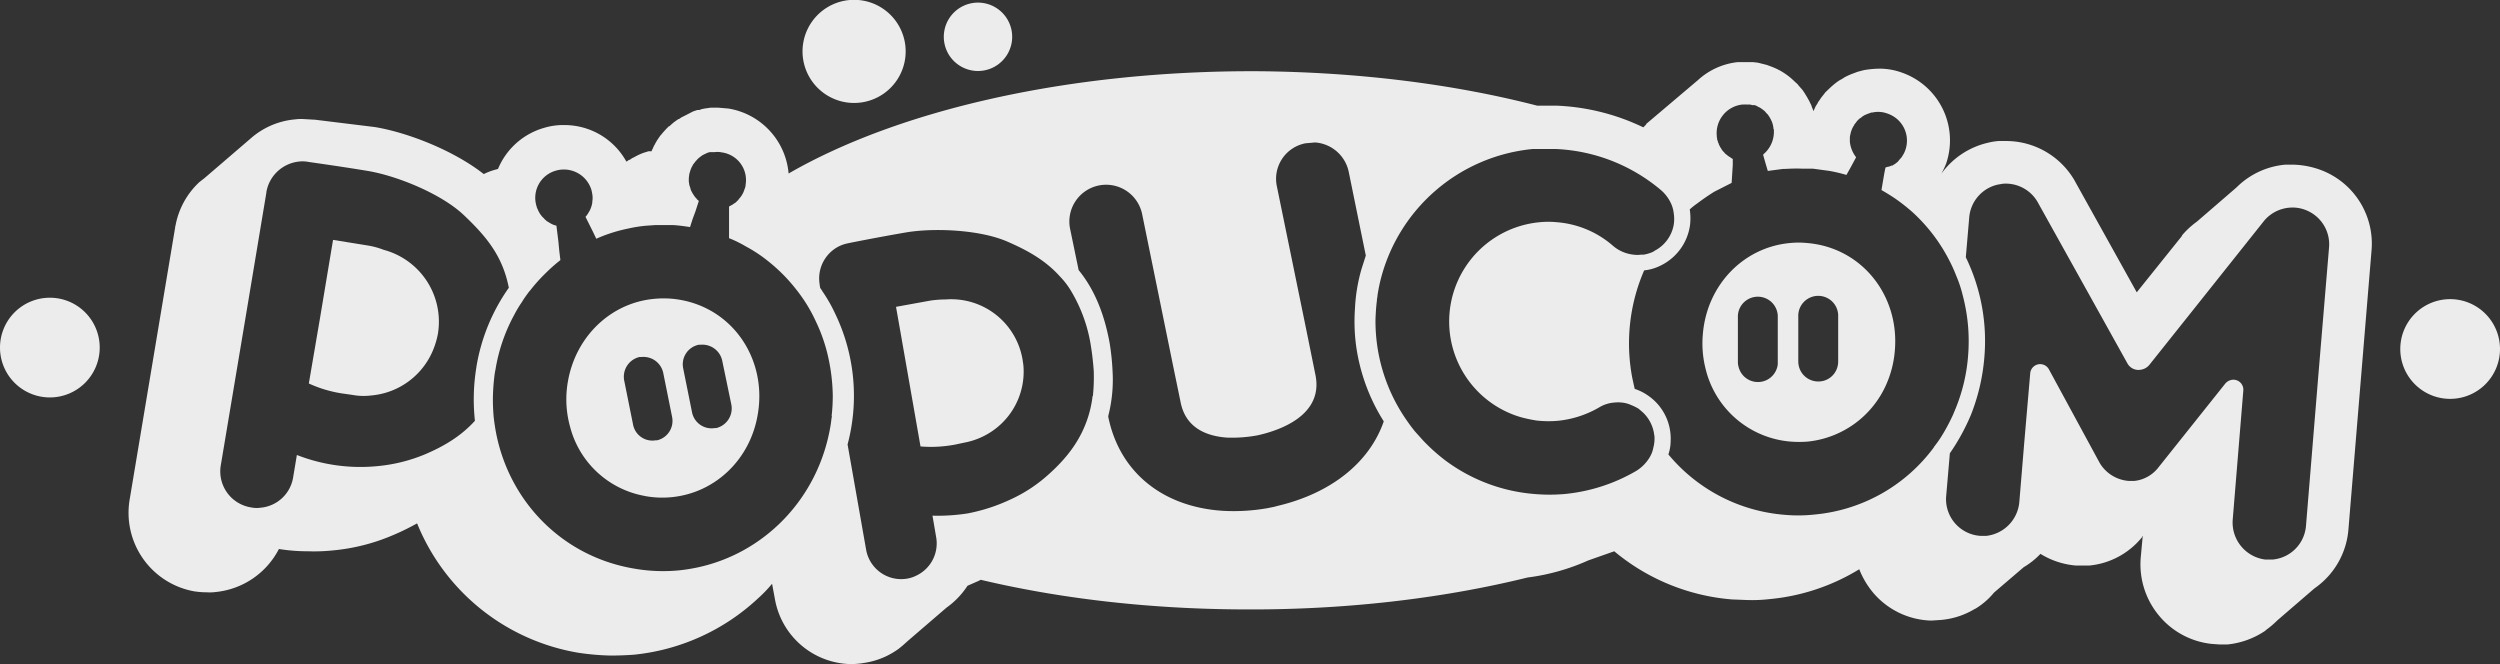
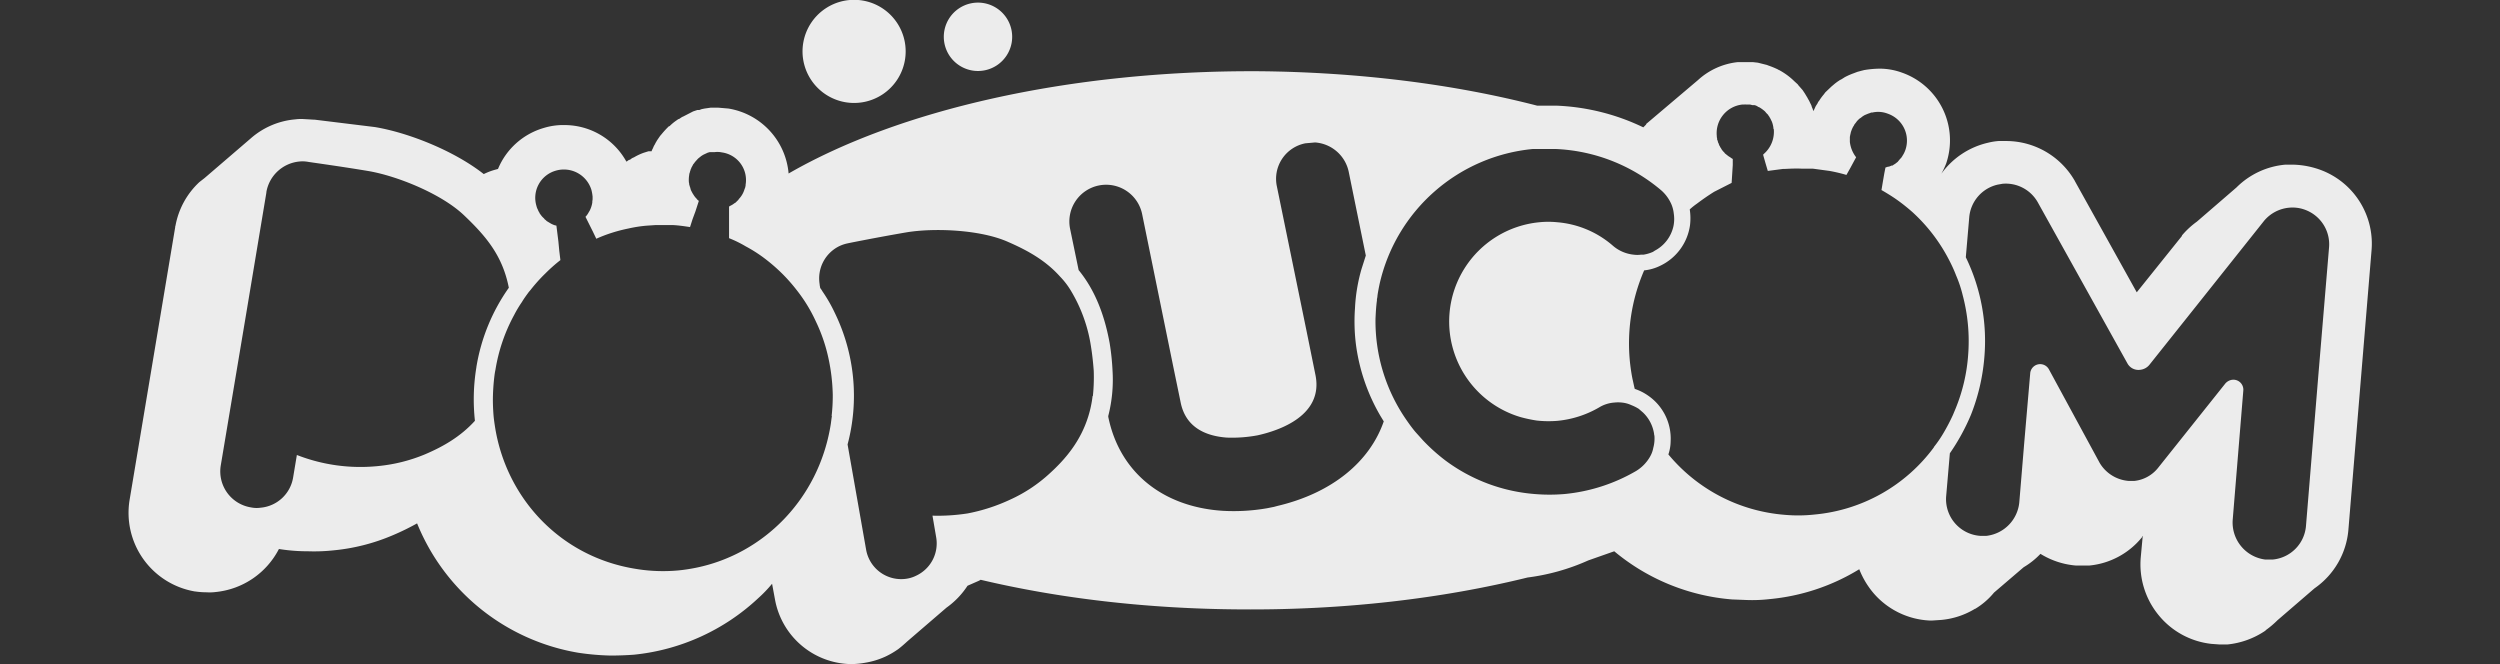
<svg xmlns="http://www.w3.org/2000/svg" viewBox="0 0 877.5 233.1">
  <rect x="0" y="0" width="877.5" height="233.1" fill="#333333" stroke="none" />
  <g>
    <g fill="#ececec">
-       <path d="M860 105a17.5 17.5 0 1017.5 17.5A17.5 17.5 0 00860 105M17.5 104.5A17.5 17.5 0 1035 122a17.5 17.5 0 00-17.5-17.5M358.9 126.1a25.4 25.4 0 00-26.9-21 39.9 39.9 0 00-5.4.4l-12.1 2.2 1.5 8.5 7.1 40.5a45.1 45.1 0 0012.4-.7l2.8-.6a25.8 25.8 0 006.3-2 25.3 25.3 0 0014.6-25.3l-.3-2M238.5 105.2a33.6 33.6 0 00-8.9-.3c-15.2 1.4-27.6 13.2-30.3 29.2a35.9 35.9 0 00.8 15.7 33.1 33.1 0 0025.3 24.1l1.5.3a33.3 33.3 0 008.9.3c15.2-1.5 27.6-13.2 30.2-29.2 3.2-19-8.5-36.9-27.5-40.1m-8.1 49.3a6.9 6.9 0 01-8.2-5.5l-3.1-15.4a7.1 7.1 0 015.4-8.3h.7a7.1 7.1 0 017.6 5.6l3.1 15.4a7 7 0 01-5.5 8.3m20.8-4.4a7 7 0 01-8.3-5.5l-3.1-15.4a7 7 0 015.5-8.3h.7a7.1 7.1 0 017.5 5.6l3.2 15.4a7.1 7.1 0 01-5.5 8.3M134.7 87.7a27.9 27.9 0 00-5.4-1.5l-12.4-2-4.6 27.6-3.9 22.8a43.4 43.4 0 0012.4 3.6l2.8.4a22.3 22.3 0 006.8.2 25.9 25.9 0 0021.8-16.4 28.5 28.5 0 001.5-5.2 26.1 26.1 0 00-19-29.5M634.3 85.3a30.1 30.1 0 00-6 0c-16.4 1.5-29.2 14.8-30.6 32a36.2 36.2 0 00.9 11.9 33.5 33.5 0 0029.9 25.8 40.1 40.1 0 006 0 33.9 33.9 0 0027.6-20.1 36.5 36.5 0 003-12c1.6-19.2-11.6-36-30.8-37.6m-10.5 43.6a7 7 0 01-13.6-.3 5.9 5.9 0 01-.2-1.4v-15.7a7 7 0 0114-.7v16.4a5 5 0 01-.2 1.7m20.1 2.1a6.9 6.9 0 01-5.7 2.9 7 7 0 01-6.5-4.4 7.4 7.4 0 01-.5-2.5v-15.8a7 7 0 0114-.7v16.4a7.1 7.1 0 01-1.3 4.1" />
      <path d="M815.2 59.9a29.9 29.9 0 00-10.1-2.1h-3a27.7 27.7 0 00-17.1 8l-13.9 12a29.3 29.3 0 00-5.2 4.8c0 .1-.1.2-.1.3L750 102.6l-21.7-39a.3.3 0 00-.1-.2 27.8 27.8 0 00-23.7-13.9h-3a22 22 0 00-3.7.6A27.8 27.8 0 00681.4 61a29.2 29.2 0 001.7-3.6 25.2 25.2 0 00-15.5-31.9 22.9 22.9 0 00-7.8-1.4 34.1 34.1 0 00-5.5.5l-.8.2-1.5.4-1.6.6a23.8 23.8 0 00-2.9 1.3l-1.1.7-.6.3-.9.6-.8.6-1.3 1.1-2.1 2-.6.8a17.7 17.7 0 00-1.6 2.2 2.2 2.2 0 00-.5.8l-.7 1.1-.5 1.1-.3.6-.3-.9a5.1 5.1 0 01-.4-1.1l-.5-1a8.3 8.3 0 00-.7-1.3c-.1-.2-.1-.3-.2-.4l-.9-1.5-.8-1.2-1.5-1.7-.2-.3-1.1-1a23.5 23.5 0 00-4.7-3.6l-.7-.4h-.1l-.3-.2a30.7 30.7 0 00-3.4-1.4l-.5-.2-1.2-.3-2-.5-1.8-.2H610a24.5 24.5 0 00-14 6.3l-18.3 15.5h.2l-1.1 1.1a77.3 77.3 0 00-30.1-7.6h-7.1c-29-7.5-62.4-11.8-98-12.1-66.6-.3-126.3 13.7-164.8 35.9a25.3 25.3 0 00-21.1-22.8l-3.5-.3h-2.8l-2.1.3-1 .2-.8.3h-.7l-1.5.5-3.7 1.9h-.1l-1.2.8h-.2l-.7.5a15.9 15.9 0 00-2.4 2h-.2a30.8 30.8 0 00-2.5 2.7l-.6.7-1.1 1.6c-.2.4-.5.8-.7 1.3a5.9 5.9 0 00-.7 1.4 5.4 5.4 0 00-.5 1.1h-1.1l-1.6.5a19.5 19.5 0 00-3.6 1.7h-.1a4.9 4.9 0 00-1.2.8h-.3l-.7.5a.2.2 0 00-.2.2 24.8 24.8 0 00-21.6-12.9 23.2 23.2 0 00-7.4 1 24.9 24.9 0 00-16.1 14.4l-1.1.3a22.6 22.6 0 00-3.9 1.5c-10.7-8.4-26.8-14.6-38.2-16.5L110.4 42h-.3l-3.4-.2a15.8 15.8 0 00-3.1.1 27.2 27.2 0 00-15.5 6.6l-16.3 14-1.8 1.4a27.7 27.7 0 00-8.4 15.3 1.1 1.1 0 00-.1.5l-16 95.7a28 28 0 0022.9 32.2h.1a28.3 28.3 0 004.1.3 16.1 16.1 0 003.1-.1 28.1 28.1 0 0022.2-15.1 63.7 63.7 0 0010.2.8 63.3 63.3 0 008.7-.3 69.7 69.7 0 0021-5.3 86 86 0 008.6-4.2 74.4 74.4 0 0056.5 45.4 87.7 87.7 0 0011.4 1c2.7 0 5.5-.1 8.2-.3a74.8 74.8 0 0043.6-19.8 47 47 0 004.9-5.1l1 5.4a27.6 27.6 0 0026.7 22.8 29.4 29.4 0 005.1-.5 27.5 27.5 0 006.9-2.1 28.6 28.6 0 004.2-2.4l.3-.2c1.2-.9 2.3-1.9 3.4-2.9l13.6-11.7a28.5 28.5 0 007.4-7.7l4.1-1.8.5-.3c27.4 6.5 58.3 10.2 91.2 10.4 36.4.3 70.8-3.8 100.8-11.2a75.1 75.1 0 0021.3-6l9.1-3.2a73.8 73.8 0 0041.3 16.9l5.1.2a53 53 0 008-.3 73.1 73.1 0 0031.6-10.5 29.6 29.6 0 005.1 8.5 27.7 27.7 0 0019.5 9.5h1.1l3-.2a27.5 27.5 0 0011.9-3.9h.1a25.6 25.6 0 006.6-5.7l10.4-8.9a27.1 27.1 0 005.9-4.7 28 28 0 0012.4 4.1h4.8a27.1 27.1 0 0018.5-10v-.2l.2-.2-.7 7.6a28.1 28.1 0 006.1 20 27.8 27.8 0 0018.7 10.3l2.7.2h3a28.8 28.8 0 0013.2-4.8l.3-.3a32.6 32.6 0 004-3.4l13-11.2a27.8 27.8 0 0011.9-20.7l8.1-97.8a27.6 27.6 0 00-17.2-28.1m-648 69.1a69.2 69.2 0 00-.5 18.7c-5 5.5-11 9-17.6 11.8a56.9 56.9 0 01-16.5 4.1 61.2 61.2 0 01-28.4-3.9l-1.3 7.8a12.7 12.7 0 01-11.4 10.7 9.7 9.7 0 01-3.4-.1 12.8 12.8 0 01-10.6-14.8l9-53.7 7-42v-.2A13 13 0 01105 56.7a10.9 10.9 0 013.1.1c.4.1 10.8 1.5 21 3.2s25.8 8 33.7 15.5 13.6 14.3 15.8 25.5a66.8 66.8 0 00-11.4 27.9M292 146c-.2 1.2-.3 2.4-.5 3.5-4.3 25.7-23.5 45-47.3 49.8-2 .4-3.9.7-5.9.9a58.6 58.6 0 01-15.6-.6c-26.4-4.4-45.2-25.1-49-50.1-.2-1.3-.4-2.7-.5-4.1s-.2-3.3-.2-5a73.4 73.4 0 01.5-8.1c.1-.8.2-1.6.4-2.5a60.4 60.4 0 016.6-19.3 41.2 41.2 0 012.7-4.5c.7-1.2 1.6-2.4 2.4-3.5l.6-.7a56.7 56.7 0 015.2-5.8 57.6 57.6 0 015.3-4.7l-.4-3.3-.3-3.2-.7-5.6-.8-.2-.7-.3-.4-.2-1-.6-.5-.3-.3-.3-.5-.4c0-.1-.1-.1-.1-.2a7.6 7.6 0 01-.9-.9l-.3-.4-.3-.4c-.1-.1-.1-.3-.2-.4a4.7 4.7 0 01-.5-1 5 5 0 01-.5-1.3 9.9 9.9 0 016.8-12.4 10.1 10.1 0 0112.5 6.8 15.7 15.7 0 01.4 2.3v.9c0 .3-.1.6-.1.9v.3a9.6 9.6 0 01-1 3l-.2.3a6.6 6.6 0 01-1.2 1.7l1.3 2.6 1.3 2.6 1.2 2.5a52 52 0 015.5-2.1 54.7 54.7 0 015.8-1.5 46.3 46.3 0 016.5-1l3-.2h6.1c2 .1 4 .4 6 .7l.9-2.8 1-2.7 1.2-3.7-.3-.2-.3-.3-.4-.5c-.1 0-.1-.1-.2-.2l-.4-.5-.7-1.1c0-.1-.1-.2-.2-.4l-.2-.4c-.1-.1-.1-.3-.2-.5a4.3 4.3 0 01-.1-.5 1.4 1.4 0 01-.2-.6 1.9 1.9 0 01-.2-.8 4.3 4.3 0 00-.1-.5 10.3 10.3 0 01.1-2.5c0-.2.1-.5.1-.7a.3.3 0 00.1-.2 6.4 6.4 0 01.2-.7c.1-.2.1-.4.2-.6.1-.2.2-.3.2-.5l.3-.5.3-.6.5-.6c0-.1.1-.2.2-.3l.9-1 .2-.2 1-.8.3-.2.5-.3 1.5-.7.7-.2h1.7a7.6 7.6 0 012.6.1 9.8 9.8 0 018.3 11.4v.4a.8.8 0 00-.1.4l-.3.8a8.3 8.3 0 01-2 3.4 1 1 0 01-.4.5l-.3.3-.4.4-.5.3-.4.3-.5.3-.4.2-.5.3v11.1a40.4 40.4 0 015.9 2.9 49.2 49.2 0 015.9 3.7 61.7 61.7 0 017.2 6.2 60.9 60.9 0 014.8 5.5 53.9 53.9 0 016.7 11 57.8 57.8 0 014.4 12.9 66.9 66.9 0 011.5 12.8 62.3 62.3 0 01-.4 7.4m91.6-7a38.8 38.8 0 01-1.5 7.1c-2.6 8.4-7.6 14.7-13.7 20.2a52.1 52.1 0 01-13.8 9.1 63.2 63.2 0 01-14.8 4.8 67.8 67.8 0 01-12.4.8l1.3 7.6a12.5 12.5 0 01-7.1 13.5 11.2 11.2 0 01-3.1 1 12.5 12.5 0 01-14.4-10.2l-6.5-36.9a66.4 66.4 0 00-4.4-46 52.9 52.9 0 00-4.4-7.7 8.3 8.3 0 00-.8-1.2l-.2-1.1v-.2a12.6 12.6 0 017.1-13.5 13.1 13.1 0 012.8-.9c.4-.1 10.4-2.1 20.3-3.8s26.3-1 35.9 3.3c6.9 3 13.2 6.5 18.3 12.2a27.3 27.3 0 014 5.3 53.3 53.3 0 016.8 19c.5 3.1.8 6 1 8.7a63.4 63.4 0 01-.3 8.9m64.7 38.6l-1.1.3-1.5.3-1 .2a68.4 68.4 0 01-15.4.9c-20.9-1.3-36.3-13.3-40.3-33v-.3a51.2 51.2 0 001.5-15.9 84.7 84.7 0 00-1-9.6c-2.1-11.6-6-19.7-10.9-25.7l-3-14.5a12.9 12.9 0 0125.3-5.1l10.9 53.4 2.6 12.6c1.8 9.1 9.2 11.9 16.3 12.4a48.6 48.6 0 0010.7-.8c7.7-1.7 23.3-7 20.3-21.3l-3.1-15.3-10.4-50.7a12.7 12.7 0 0110-15.2l3.4-.3a13 13 0 0111.8 10.3l6 29.4-1.5 4.7a59.4 59.4 0 00-2.3 13.8 64.8 64.8 0 00.4 13.2 66.8 66.8 0 008.6 24.7l1.1 1.8c-4.9 14.2-18.2 25.2-37.4 29.7m132-20.4a9.6 9.6 0 01-1.2 3.2 14 14 0 01-4.8 4.9 61.4 61.4 0 01-25.1 8.1 62.5 62.5 0 01-10.6 0 60.4 60.4 0 01-31.3-11.8 64.9 64.9 0 01-7.8-7l-2.7-3c-1-1.2-1.9-2.4-2.8-3.7a60.8 60.8 0 01-11.2-36c.1-2.1.2-4.3.5-6.4v-.5a5.9 5.9 0 00.2-1.3c.2-1.4.5-2.9.8-4.3A61.1 61.1 0 01538 52.3h8.1a61.3 61.3 0 0137.1 14.6 13.8 13.8 0 013.5 4.9 11.6 11.6 0 01.8 3.2 12.4 12.4 0 01-.1 4.3 12.8 12.8 0 01-6.6 8.7l-.6.4a13.3 13.3 0 01-3.4 1h-.9a9.6 9.6 0 01-2.4 0 13.2 13.2 0 01-7.2-3 34 34 0 00-19.8-8.4 31.1 31.1 0 00-6.1 0 35 35 0 00-6.7 68.4 50.5 50.5 0 005.6 1.2 37.7 37.7 0 007.5.1 35.9 35.9 0 0014.5-4.7 11.8 11.8 0 015.3-1.7 12.2 12.2 0 012.7 0 10.2 10.2 0 013.3.9 15.8 15.8 0 012.6 1.3l1.5 1.3a13 13 0 013.9 7.6 1.1 1.1 0 00.1.5 12.4 12.4 0 01-.4 4.3m98.5-.2a58.7 58.7 0 01-41.9 23.6 52.6 52.6 0 01-10.5.1 59.1 59.1 0 01-40.8-21.2 15 15 0 00.8-4.7 18.3 18.3 0 00-8-16 18 18 0 00-4.6-2.3c-.3-1.1-.5-2.3-.8-3.5a64.4 64.4 0 014.1-38.1 16.3 16.3 0 005.6-1.6A18.6 18.6 0 00593.2 79a20.2 20.2 0 00-.1-5.5 24.3 24.3 0 012.5-2c2-1.5 4-2.9 6.1-4.2l6.1-3.1.2-3.1.2-3.2v-2.1l-.5-.3-.4-.3-.5-.3-.4-.3-.5-.4-.5-.4c0-.1-.1-.1-.1-.2l-.5-.5-.4-.5-.3-.5c0-.1-.1-.2-.2-.3s-.1-.2-.2-.4l-.3-.5a.4.4 0 00-.1-.3c0-.1-.1-.2-.1-.4h-.1c0-.2-.1-.3-.1-.5a.1.1 0 00-.1-.1c0-.2 0-.3-.1-.4s-.1-.5-.1-.7a1.7 1.7 0 01-.1-.7 10.1 10.1 0 018.9-11.1h.8c.2-.1.4 0 .7 0h1.3l.8.2h.7a3.1 3.1 0 011.3.6l.5.2a13.3 13.3 0 011.9 1.4l.5.6.6.6a2.1 2.1 0 00.4.6l.2.4a.5.5 0 01.2.4.5.5 0 01.2.4l.2.3.2.5a8.5 8.5 0 01.5 2.4h.1a10.3 10.3 0 01-3.7 8.9v.3l.8 2.8.8 2.7 5.3-.7h.6c2-.1 4-.2 6-.1h3.9l5.9.8a56.3 56.3 0 015.9 1.4l1.4-2.5 1.4-2.6.6-1.1a10.7 10.7 0 01-2.2-5.4V48a1.3 1.3 0 00.1-.6.6.6 0 00.1-.4.3.3 0 01.1-.2 1.9 1.9 0 01.2-.8 6.1 6.1 0 01.5-1.2c0-.1.1-.2.2-.4l.2-.3c.1-.1.1-.3.2-.4l.7-.9c.1-.1.1-.1.1-.2l.9-.9.6-.4.5-.4.3-.2.5-.3 1.2-.5.6-.2.5-.2h.4a9.2 9.2 0 015.4.4 10 10 0 016.2 12.7 9.1 9.1 0 01-1.1 2.2c0 .1-.1.2-.2.3a1.5 1.5 0 01-.5.6l-.5.6-.4.5-.9.7-.5.3-.4.3h-.3l-1 .4h-.3l-.9.3-.4 2-.5 2.9-.5 3c1.9 1.1 3.7 2.2 5.4 3.4s3.6 2.7 5.3 4.2a59.5 59.5 0 0113.1 17.1 50.5 50.5 0 012.4 5.3 43 43 0 012.3 6.9 62.8 62.8 0 011.9 21.3 61.2 61.2 0 01-4.3 18.3l-1 2.4a66.5 66.5 0 01-3.4 6.5 40.7 40.7 0 01-3.3 4.8m138.7-70.1l-3.8 45.4-4.3 52.4a12.9 12.9 0 01-11.7 11.8h-2.6a13.1 13.1 0 01-11.4-14.2l3.7-45.1a3.5 3.5 0 00-3.9-3.8 3.9 3.9 0 00-2.4 1.3l-23.6 29.6a12.3 12.3 0 01-8.3 4.6h-2.1a13 13 0 01-10.1-6.3l-17.8-32.8a3.5 3.5 0 00-6.6 1.4l-2.1 24.4-1.7 20.5a13.1 13.1 0 01-11.7 12.1h-1.8a12.9 12.9 0 01-12.2-13.9l1.3-15.1a73.5 73.5 0 007.4-13.5 70.3 70.3 0 004.7-20.1 67.2 67.2 0 00-6.5-35.2l1.2-14a12.9 12.9 0 0110-11.5l1.7-.3a12.9 12.9 0 0112.3 6.4l31.5 56.6a4.4 4.4 0 004.5 2.3 4.8 4.8 0 003.2-1.7l15.7-19.7 24.6-30.9a13 13 0 018.8-4.6 12.6 12.6 0 016 .9 12.9 12.9 0 018 13" />
      <path d="M296.3 35.8A18.1 18.1 0 10282 14.7a18.1 18.1 0 0014.3 21.1M341 24.7a12 12 0 10-9.5-14.1 12 12 0 009.5 14.1" />
    </g>
  </g>
</svg>